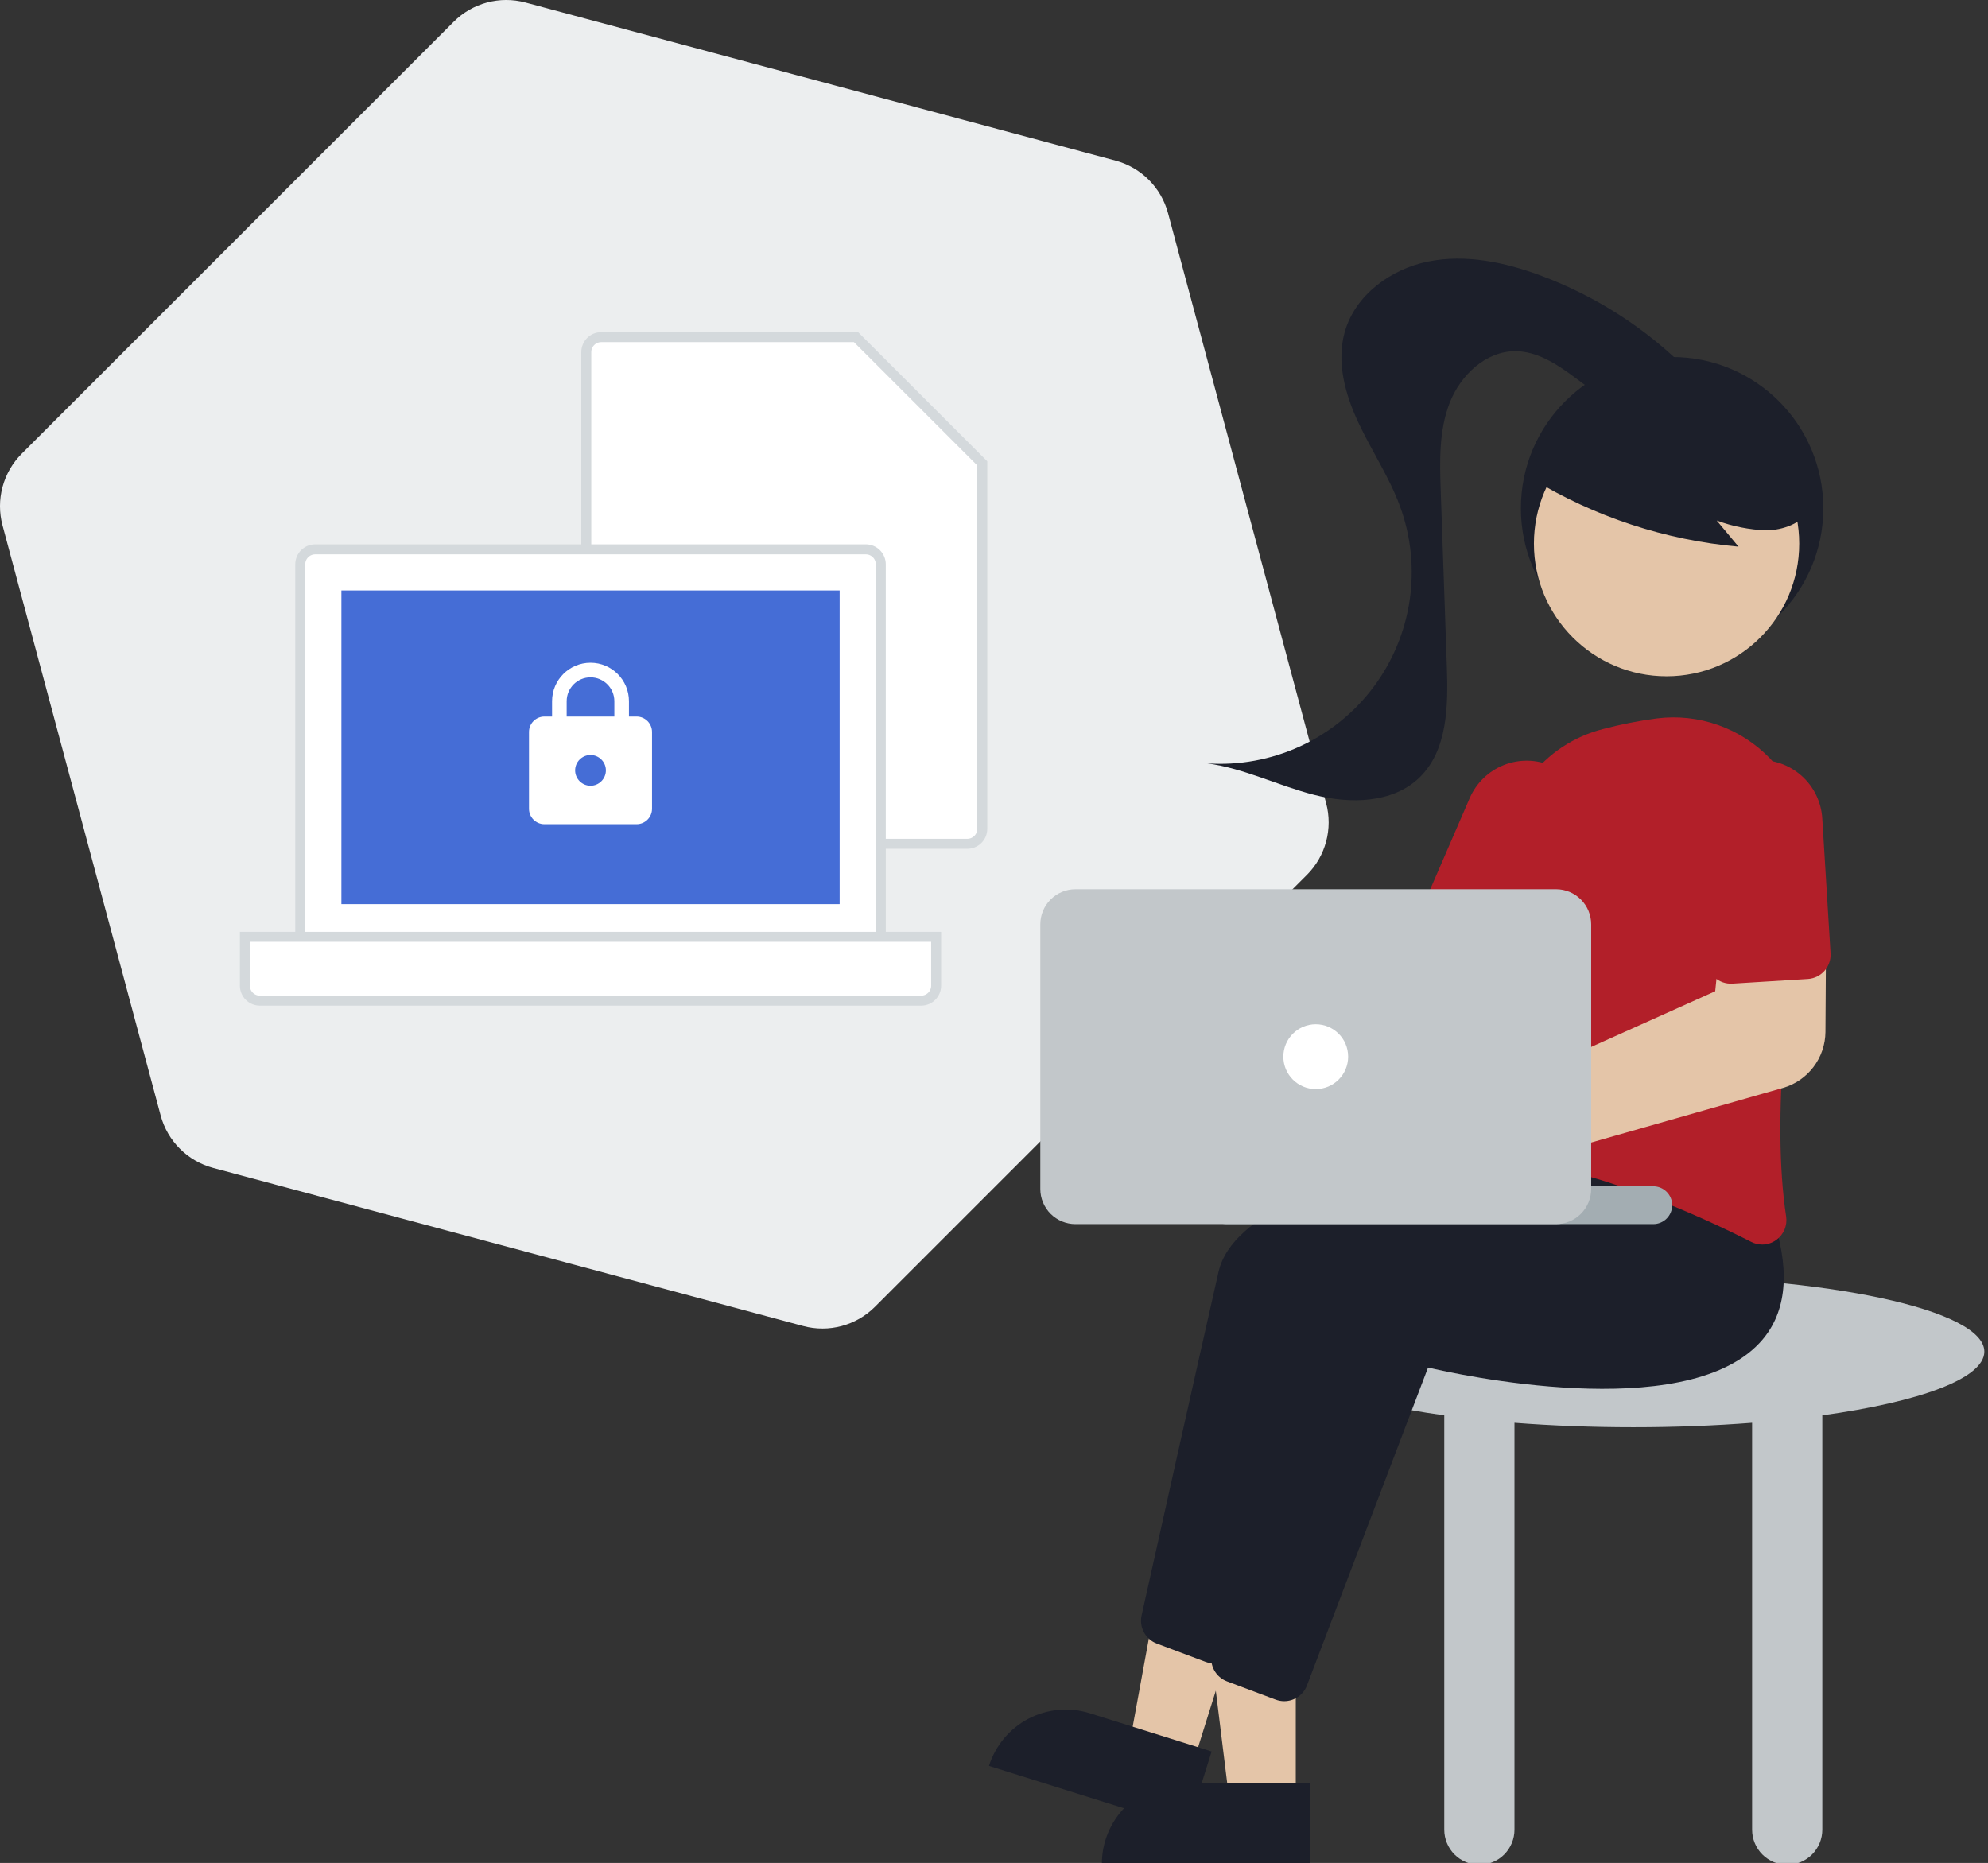
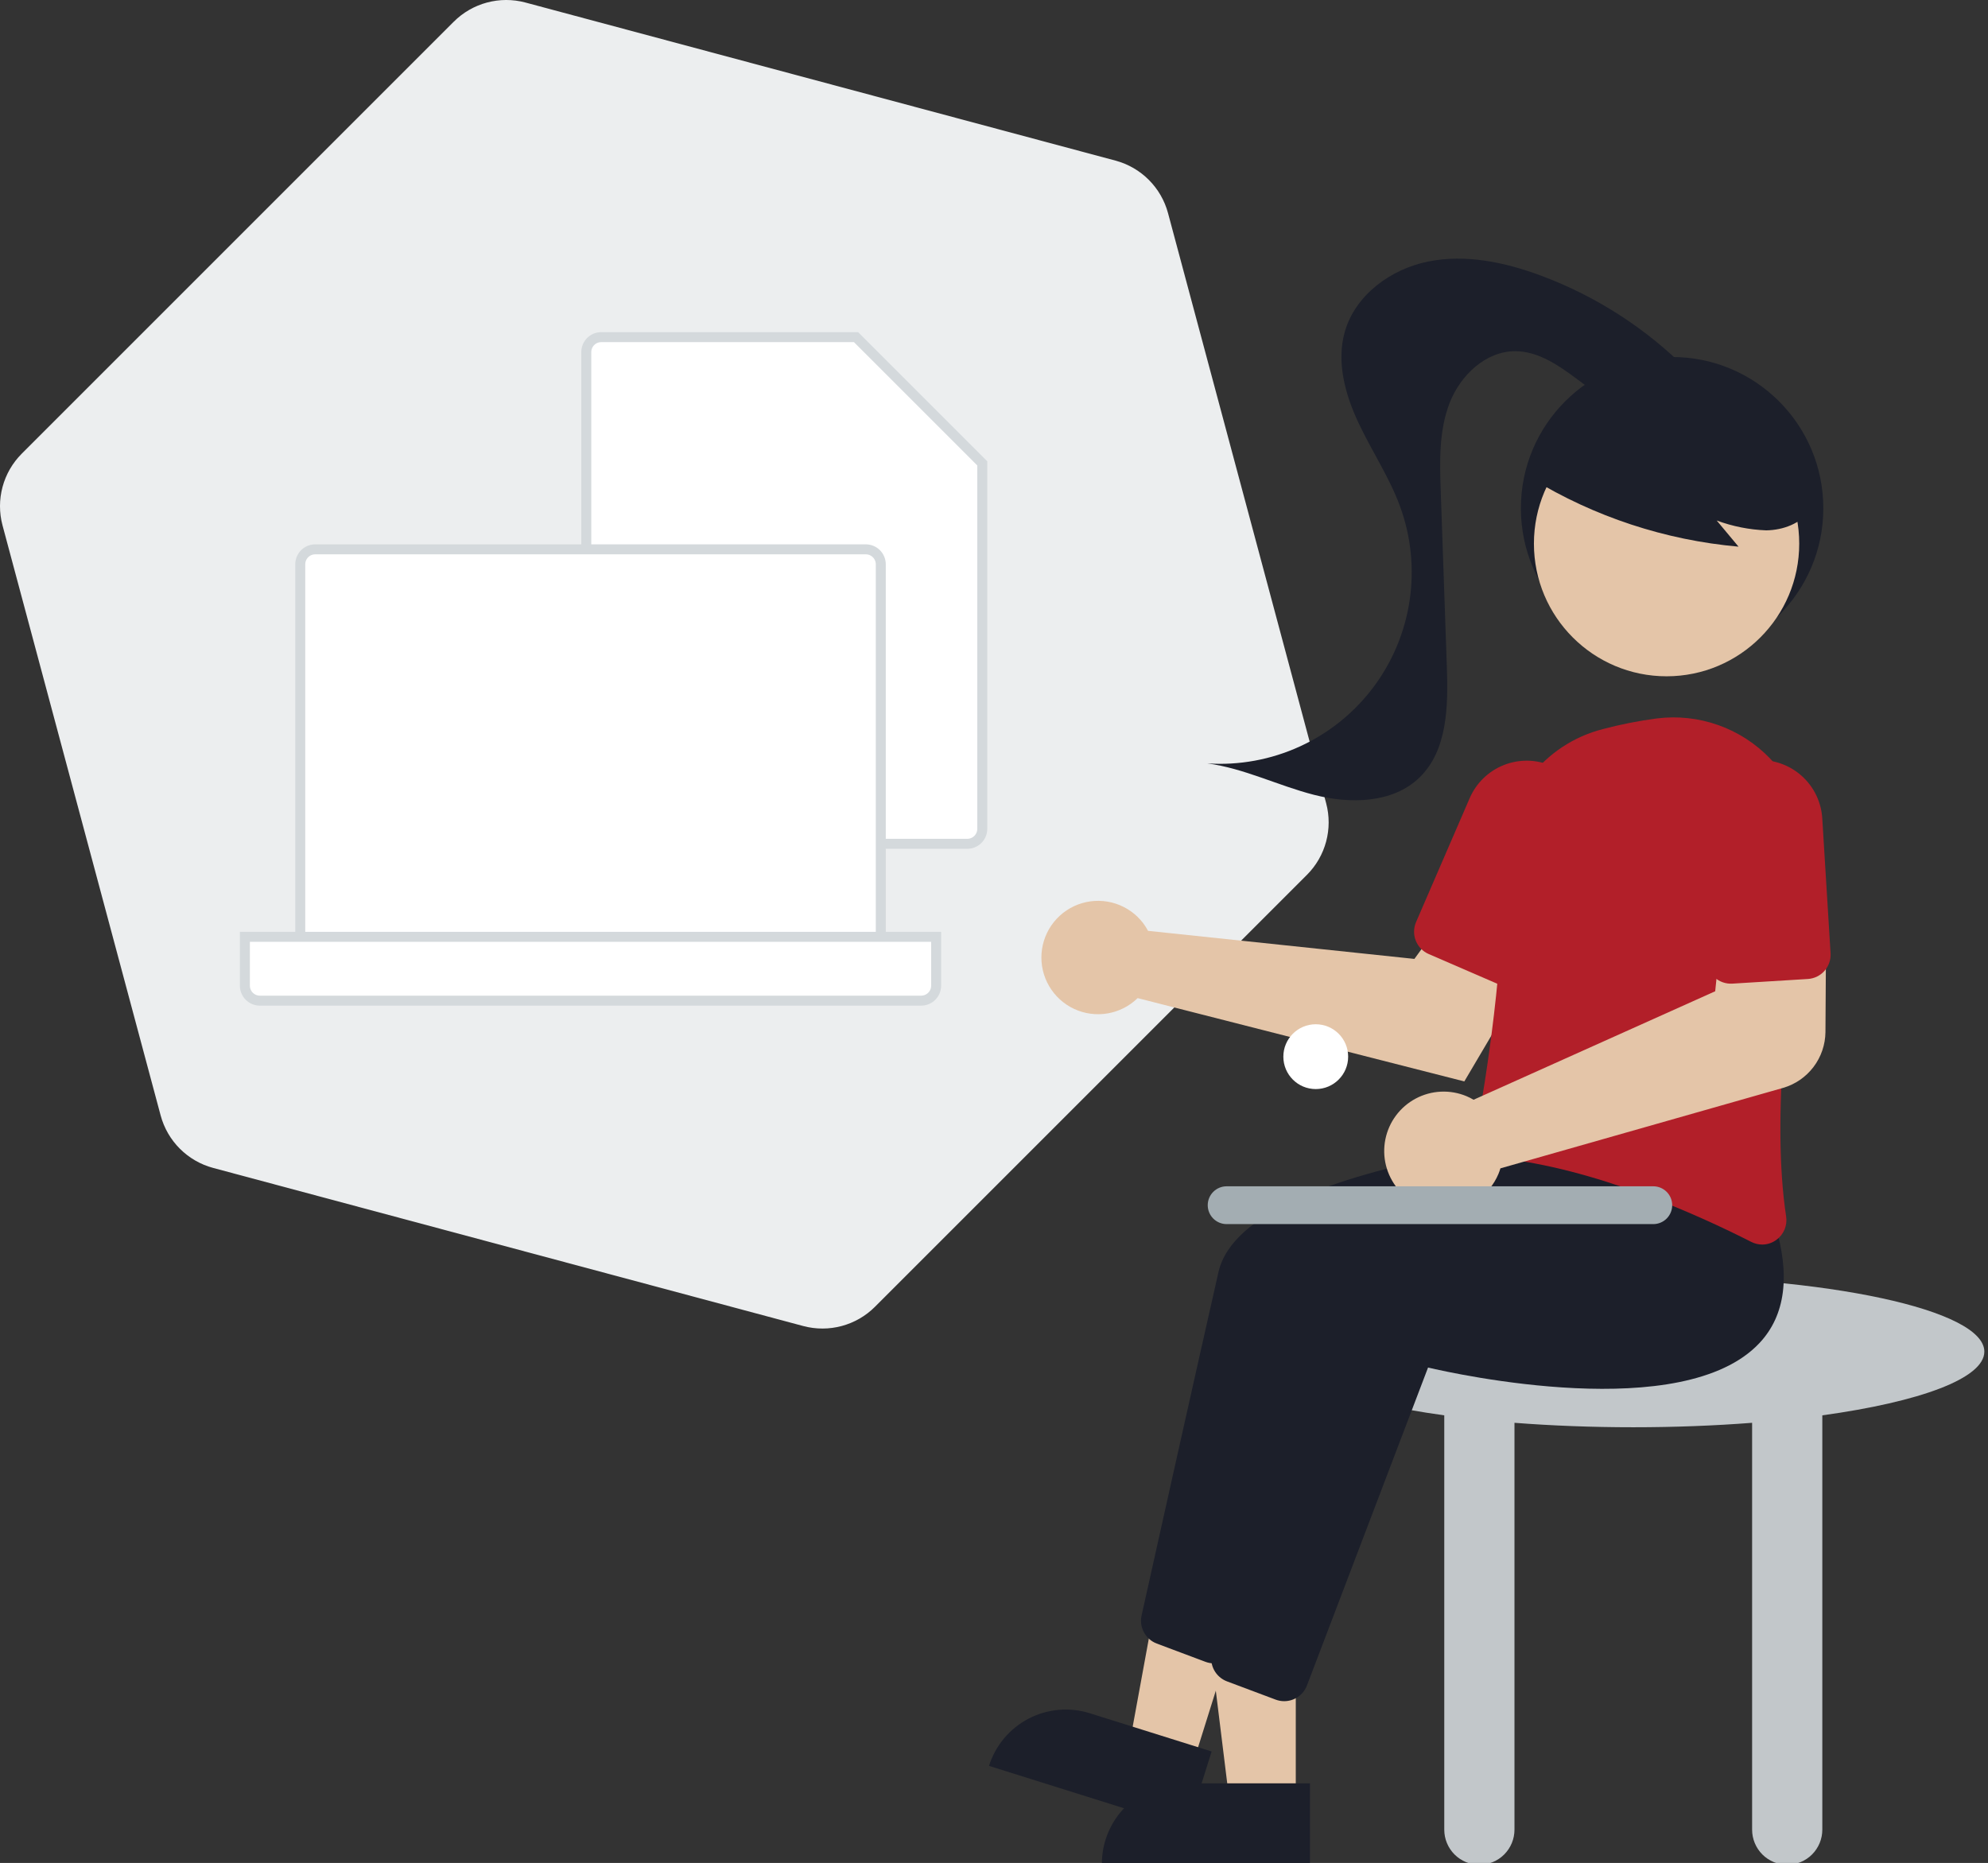
<svg xmlns="http://www.w3.org/2000/svg" width="398" height="373" viewBox="0 0 398 373" fill="none">
  <rect x="0" y="0" width="398" height="373" fill="#333333" stroke="none" />
  <path d="M223.325 32.159C228.457 33.535 232.465 37.543 233.841 42.675L265.493 160.803C266.868 165.935 265.401 171.411 261.644 175.168L175.168 261.644C171.411 265.401 165.935 266.868 160.803 265.493L42.675 233.841C37.543 232.465 33.535 228.457 32.159 223.325L0.507 105.197C-0.868 100.065 0.599 94.589 4.356 90.832L90.832 4.356C94.589 0.599 100.065 -0.868 105.197 0.507L223.325 32.159Z" fill="#ECEEEF" />
  <path d="M196.652 92.775L171.377 67.5H120.375C118.718 67.5 117.375 68.843 117.375 70.5V165.944C117.375 167.601 118.718 168.944 120.375 168.944H193.652C195.309 168.944 196.652 167.601 196.652 165.944V92.775Z" fill="white" stroke="#D4D9DC" stroke-width="2" />
  <path d="M60.111 112.986C60.111 111.329 61.455 109.986 63.111 109.986H173.334C174.99 109.986 176.334 111.329 176.334 112.986V189.264H60.111V112.986Z" fill="white" stroke="#D4D9DC" stroke-width="2" />
  <path d="M49.027 187.569H187.416V197.347C187.416 199.004 186.073 200.347 184.416 200.347H52.027C50.37 200.347 49.027 199.004 49.027 197.347V187.569Z" fill="white" stroke="#D4D9DC" stroke-width="2" />
-   <rect x="68.348" y="118.222" width="99.75" height="62.806" fill="#456DD6" />
  <path d="M127.457 143.468H125.918V140.389C125.918 136.141 122.47 132.692 118.221 132.692C113.972 132.692 110.524 136.141 110.524 140.389V143.468H108.985C107.292 143.468 105.906 144.853 105.906 146.547V161.94C105.906 163.633 107.292 165.019 108.985 165.019H127.457C129.15 165.019 130.536 163.633 130.536 161.94V146.547C130.536 144.853 129.15 143.468 127.457 143.468ZM118.221 157.322C116.528 157.322 115.142 155.937 115.142 154.243C115.142 152.55 116.528 151.165 118.221 151.165C119.914 151.165 121.3 152.55 121.3 154.243C121.3 155.937 119.914 157.322 118.221 157.322ZM122.993 143.468H113.449V140.389C113.449 137.757 115.589 135.617 118.221 135.617C120.853 135.617 122.993 137.757 122.993 140.389V143.468Z" fill="white" />
  <path d="M397.267 270.621C397.267 262.259 365.801 255.48 326.987 255.48C288.173 255.48 256.707 262.259 256.707 270.621C256.707 275.98 269.643 280.685 289.144 283.376V366.329C289.144 368.194 289.884 369.982 291.202 371.3C292.52 372.618 294.308 373.359 296.172 373.359C298.036 373.359 299.823 372.618 301.141 371.3C302.459 369.982 303.2 368.194 303.2 366.329V284.87C310.63 285.446 318.636 285.761 326.987 285.761C335.337 285.761 343.344 285.446 350.774 284.87V366.329C350.774 368.194 351.514 369.982 352.832 371.3C354.15 372.618 355.938 373.359 357.802 373.359C359.666 373.359 361.454 372.618 362.772 371.3C364.09 369.982 364.83 368.194 364.83 366.329V283.376C384.331 280.685 397.267 275.98 397.267 270.621Z" fill="#C2C7CA" />
  <path d="M334.757 132.041C351.477 132.041 365.031 118.484 365.031 101.76C365.031 85.037 351.477 71.48 334.757 71.48C318.037 71.48 304.482 85.037 304.482 101.76C304.482 118.484 318.037 132.041 334.757 132.041Z" fill="#1C1F2A" />
  <path d="M259.417 360.84H246.161L239.855 309.7H259.419L259.417 360.84Z" fill="#E4C5A8" />
  <path d="M236.692 357.051H262.256V373.151H220.596C220.596 371.036 221.012 368.943 221.821 366.99C222.63 365.036 223.816 363.262 225.31 361.767C226.805 360.272 228.579 359.086 230.532 358.277C232.485 357.468 234.578 357.051 236.692 357.051Z" fill="#1C1F2A" />
  <path d="M238.724 353.44L226.076 349.47L235.366 298.788L254.032 304.646L238.724 353.44Z" fill="#E4C5A8" />
  <path d="M218.178 343.02L242.57 350.676L237.75 366.037L198.001 353.561C198.634 351.543 199.658 349.671 201.014 348.049C202.371 346.428 204.033 345.089 205.907 344.111C207.781 343.132 209.829 342.532 211.934 342.345C214.04 342.158 216.161 342.387 218.178 343.02Z" fill="#1C1F2A" />
  <path d="M243.038 333.036C242.457 333.036 241.881 332.931 241.338 332.727L231.586 329.069C230.491 328.655 229.582 327.861 229.023 326.832C228.465 325.803 228.294 324.608 228.543 323.464C230.999 312.422 239.366 274.83 243.948 254.667C249.382 230.75 328.655 226.306 332.026 226.129L332.303 226.114L341.221 237.322C344.443 247.682 343.422 255.762 338.185 261.339C322.905 277.612 277.282 267.514 271.842 266.236L247.593 329.903C247.24 330.825 246.615 331.618 245.802 332.177C244.989 332.736 244.025 333.036 243.038 333.036Z" fill="#1C1F2A" />
  <path d="M257.092 340.606C256.512 340.606 255.936 340.501 255.393 340.296L245.641 336.639C244.546 336.225 243.636 335.431 243.078 334.402C242.519 333.373 242.349 332.177 242.598 331.033C245.053 319.992 253.421 282.4 258.003 262.236C263.437 238.32 342.709 233.876 346.081 233.698L346.358 233.684L355.276 244.892C358.498 255.251 357.477 263.332 352.24 268.909C336.96 285.18 291.337 275.084 285.897 273.806L261.648 337.472C261.295 338.394 260.67 339.187 259.857 339.747C259.043 340.306 258.079 340.606 257.092 340.606Z" fill="#1C1F2A" />
  <path d="M228.879 184.855C229.238 185.334 229.557 185.841 229.836 186.371L283.163 191.99L290.839 181.463L308.237 190.974L293.159 216.52L227.759 199.841C226.109 201.45 224.008 202.518 221.736 202.904C219.464 203.29 217.129 202.975 215.04 202.001C212.952 201.026 211.209 199.439 210.045 197.451C208.88 195.462 208.348 193.165 208.52 190.867C208.692 188.568 209.559 186.377 211.007 184.583C212.454 182.79 214.413 181.48 216.624 180.827C218.834 180.175 221.19 180.211 223.379 180.93C225.568 181.65 227.487 183.019 228.879 184.855L228.879 184.855Z" fill="#E4C5A8" />
  <path d="M352.801 249.182C352.03 249.18 351.271 248.994 350.585 248.64C339.922 243.217 319.158 233.825 299.903 231.86C299.244 231.795 298.606 231.594 298.03 231.268C297.453 230.942 296.952 230.499 296.556 229.967C296.153 229.43 295.865 228.816 295.71 228.163C295.555 227.51 295.536 226.832 295.655 226.171C297.392 216.551 301.378 192.054 300.865 172.421C300.713 166.385 302.62 160.476 306.272 155.667C309.923 150.858 315.102 147.435 320.956 145.961C324.481 145.031 328.06 144.325 331.674 143.847C335.828 143.321 340.047 143.775 343.993 145.173C347.94 146.571 351.504 148.874 354.401 151.898C357.297 154.921 359.445 158.581 360.673 162.585C361.901 166.588 362.175 170.824 361.472 174.952C358.038 195.298 354.577 223.714 357.585 243.551C357.723 244.44 357.613 245.35 357.266 246.18C356.919 247.01 356.349 247.728 355.619 248.254C354.802 248.854 353.815 249.179 352.801 249.182Z" fill="#B21F29" />
  <path d="M301.852 197.433C301.187 197.432 300.529 197.295 299.92 197.03L286.028 191.015C284.845 190.501 283.914 189.539 283.44 188.339C282.965 187.14 282.985 185.801 283.496 184.616L294.234 159.805C294.882 158.305 295.819 156.948 296.992 155.81C298.165 154.673 299.55 153.778 301.068 153.176C302.587 152.574 304.209 152.278 305.843 152.303C307.476 152.329 309.088 152.676 310.587 153.325C312.086 153.974 313.443 154.912 314.579 156.085C315.716 157.259 316.61 158.645 317.211 160.164C317.811 161.684 318.107 163.306 318.08 164.94C318.054 166.574 317.706 168.186 317.056 169.685L306.318 194.496C305.94 195.367 305.316 196.109 304.523 196.631C303.729 197.153 302.801 197.432 301.852 197.433V197.433Z" fill="#B21F29" />
  <path d="M333.65 135.406C348.316 135.406 360.206 123.514 360.206 108.845C360.206 94.175 348.316 82.283 333.65 82.283C318.983 82.283 307.094 94.175 307.094 108.845C307.094 123.514 318.983 135.406 333.65 135.406Z" fill="#E4C5A8" />
  <path d="M306.617 95.795C319.196 103.475 333.377 108.149 348.057 109.452L343.688 104.217C346.869 105.394 350.216 106.058 353.604 106.187C356.989 106.134 360.535 104.831 362.456 102.043C363.312 100.657 363.821 99.085 363.939 97.46C364.057 95.835 363.78 94.205 363.132 92.71C361.8 89.729 359.729 87.138 357.113 85.183C352.477 81.515 347.006 79.051 341.187 78.011C335.368 76.971 329.382 77.387 323.763 79.222C319.909 80.374 316.457 82.589 313.803 85.612C311.285 88.719 306.438 91.487 307.727 95.272L306.617 95.795Z" fill="#1C1F2A" />
  <path d="M338.116 74.36C329.74 65.864 319.604 59.309 308.422 55.154C301.244 52.494 293.431 50.851 285.927 52.361C278.423 53.872 271.326 59.064 269.232 66.429C267.52 72.451 269.288 78.934 271.945 84.603C274.602 90.272 278.149 95.528 280.297 101.409C282.489 107.409 283.148 113.861 282.215 120.181C281.281 126.5 278.785 132.486 274.952 137.596C271.118 142.705 266.07 146.776 260.265 149.439C254.46 152.102 248.081 153.273 241.709 152.845C249.082 153.834 255.879 157.3 263.086 159.144C270.293 160.989 278.799 160.864 284.155 155.7C289.821 150.236 289.935 141.352 289.661 133.484C289.254 121.788 288.846 110.092 288.439 98.396C288.231 92.431 288.054 86.276 290.205 80.709C292.355 75.141 297.466 70.266 303.433 70.317C307.955 70.355 311.958 73.096 315.585 75.798C319.211 78.5 323.05 81.383 327.555 81.785C332.059 82.187 337.202 78.853 336.865 74.342" fill="#1C1F2A" />
  <path d="M289.004 242.359C287.244 242.357 285.507 241.965 283.917 241.21C282.327 240.456 280.925 239.358 279.81 237.996C278.696 236.634 277.897 235.042 277.472 233.334C277.047 231.626 277.005 229.845 277.351 228.12C277.697 226.394 278.421 224.766 279.472 223.354C280.522 221.942 281.873 220.781 283.426 219.954C284.979 219.127 286.696 218.654 288.454 218.571C290.212 218.488 291.966 218.795 293.591 219.472H293.591C294.08 219.678 294.553 219.918 295.009 220.19L343.384 198.467L344.743 185.345L365.595 184.787L365.457 206.634C365.432 209.164 364.591 211.62 363.06 213.634C361.528 215.649 359.389 217.117 356.958 217.819L300.385 233.925C300.275 234.299 300.146 234.667 299.997 235.027C299.089 237.196 297.562 239.048 295.607 240.352C293.651 241.656 291.354 242.355 289.004 242.359V242.359Z" fill="#E4C5A8" />
  <path d="M363.828 195.496C363.235 195.796 362.587 195.972 361.923 196.011L346.814 196.941C345.527 197.018 344.261 196.582 343.295 195.727C342.329 194.873 341.741 193.67 341.66 192.382L340.001 165.397C339.898 163.765 340.118 162.129 340.647 160.582C341.177 159.036 342.006 157.609 343.088 156.383C344.17 155.157 345.482 154.157 346.951 153.439C348.42 152.721 350.015 152.3 351.647 152.199C353.278 152.099 354.914 152.321 356.459 152.854C358.005 153.386 359.43 154.218 360.654 155.302C361.878 156.386 362.876 157.7 363.591 159.171C364.306 160.641 364.724 162.237 364.822 163.87L366.481 190.855C366.538 191.803 366.318 192.747 365.847 193.571C365.376 194.396 364.674 195.065 363.828 195.496L363.828 195.496Z" fill="#B21F29" />
  <path d="M330.991 245.087H245.574C244.57 245.087 243.608 244.689 242.898 243.979C242.188 243.269 241.79 242.306 241.79 241.302C241.79 240.298 242.188 239.336 242.898 238.626C243.608 237.916 244.57 237.517 245.574 237.517H330.991C331.995 237.517 332.957 237.916 333.667 238.626C334.377 239.336 334.775 240.298 334.775 241.302C334.775 242.306 334.377 243.269 333.667 243.979C332.957 244.689 331.995 245.087 330.991 245.087Z" fill="#A3ADB2" />
-   <path d="M208.271 238.058V185.067C208.274 183.203 209.015 181.417 210.332 180.099C211.65 178.781 213.436 178.04 215.299 178.038H311.529C313.392 178.04 315.179 178.781 316.496 180.099C317.814 181.417 318.555 183.203 318.557 185.067V238.058C318.555 239.922 317.814 241.709 316.496 243.027C315.179 244.344 313.392 245.086 311.529 245.088H215.299C213.436 245.086 211.65 244.344 210.332 243.027C209.015 241.709 208.274 239.922 208.271 238.058Z" fill="#C2C7CA" />
  <path d="M263.415 218.051C266.998 218.051 269.902 215.146 269.902 211.562C269.902 207.979 266.998 205.074 263.415 205.074C259.832 205.074 256.928 207.979 256.928 211.562C256.928 215.146 259.832 218.051 263.415 218.051Z" fill="white" />
</svg>